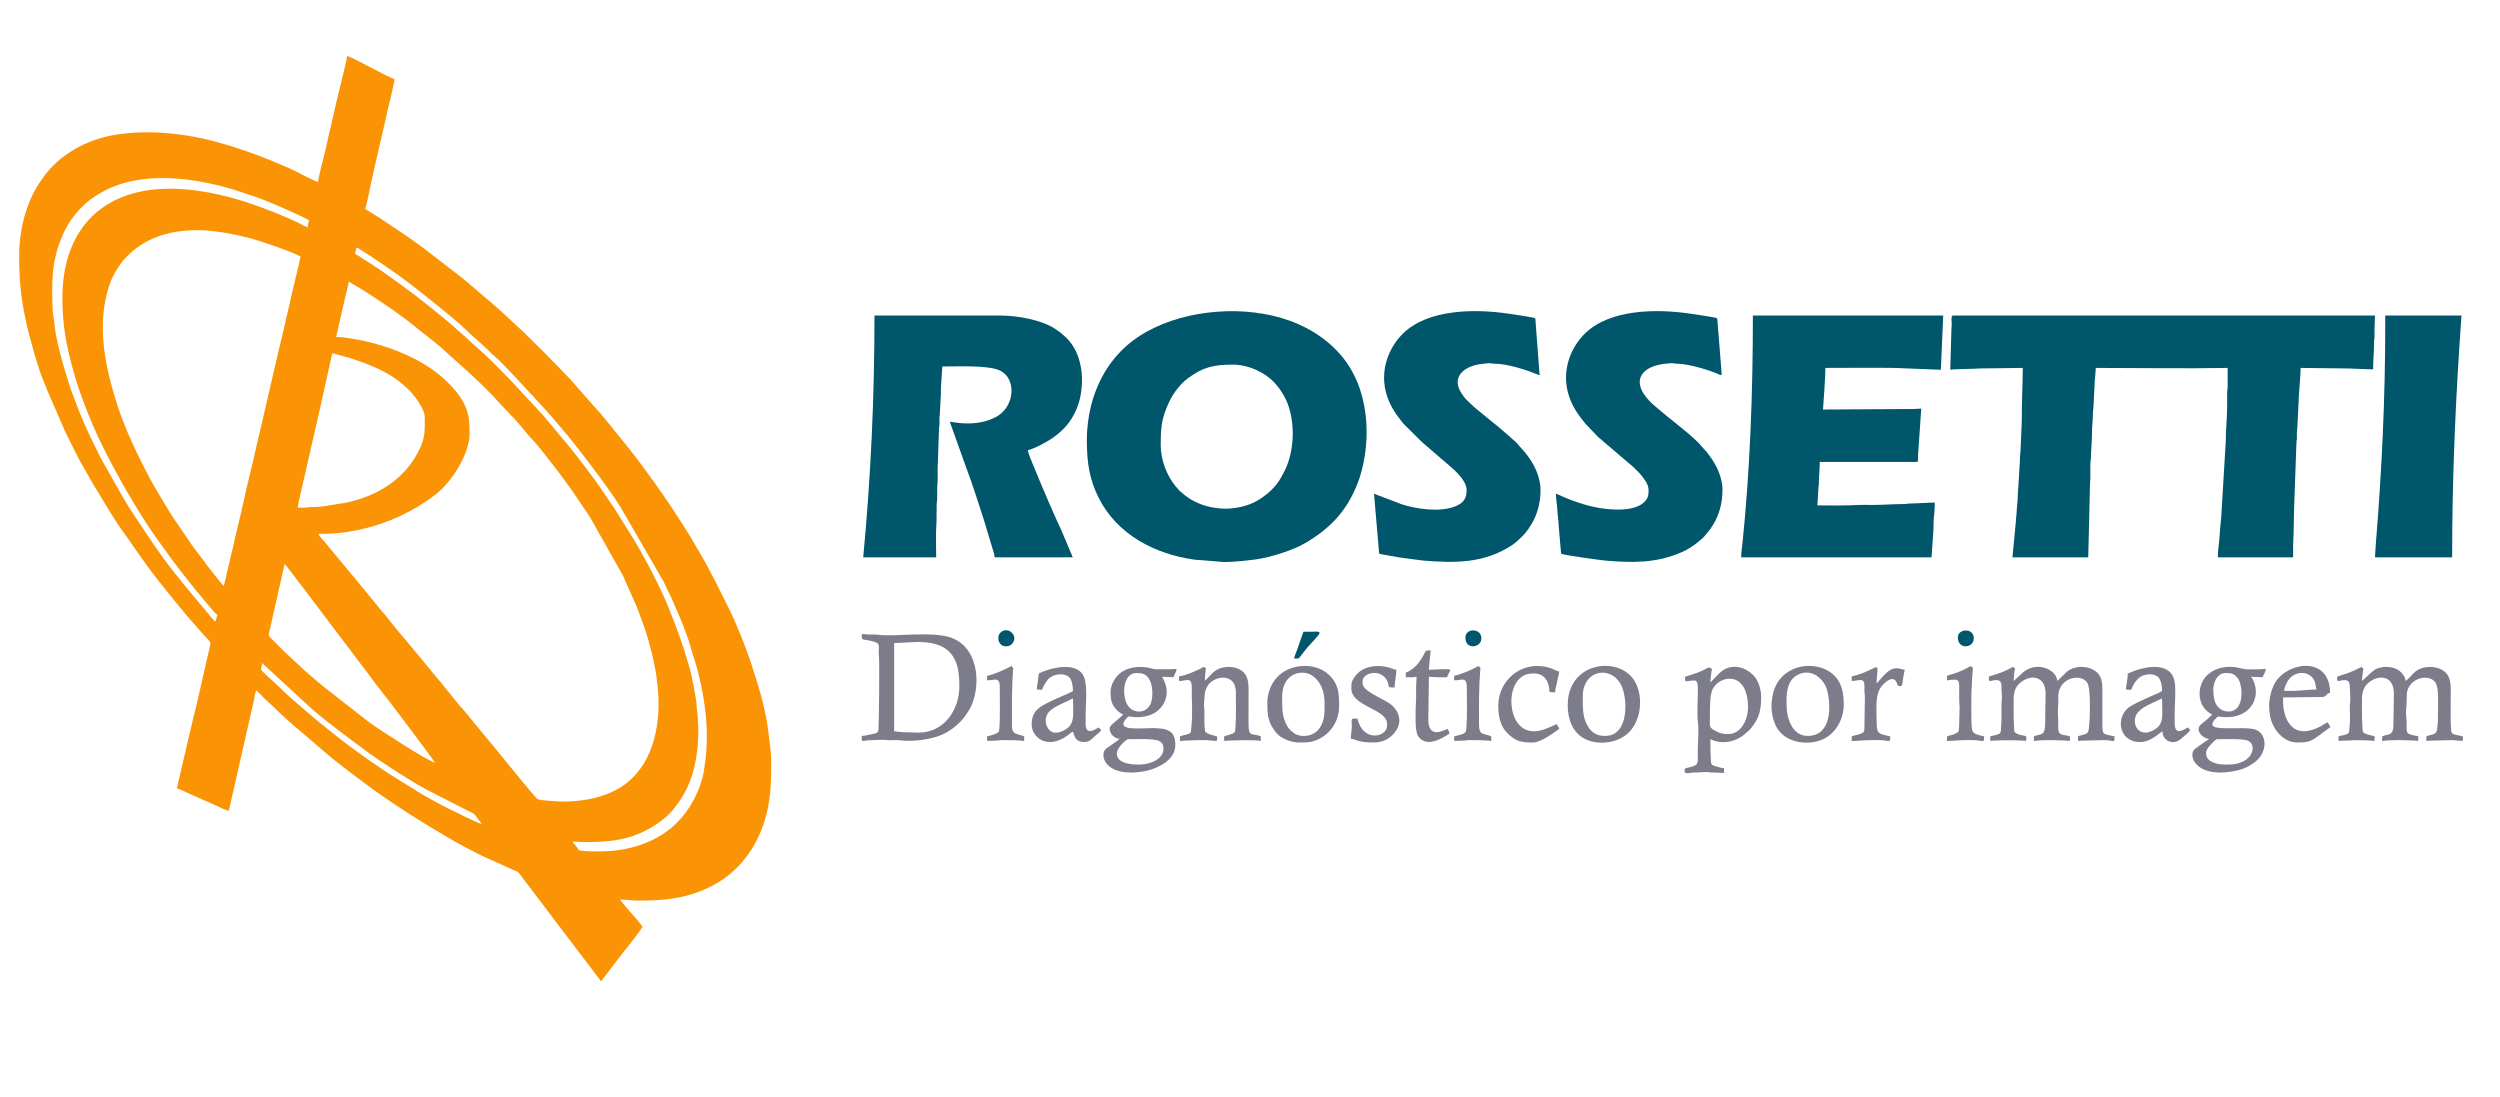
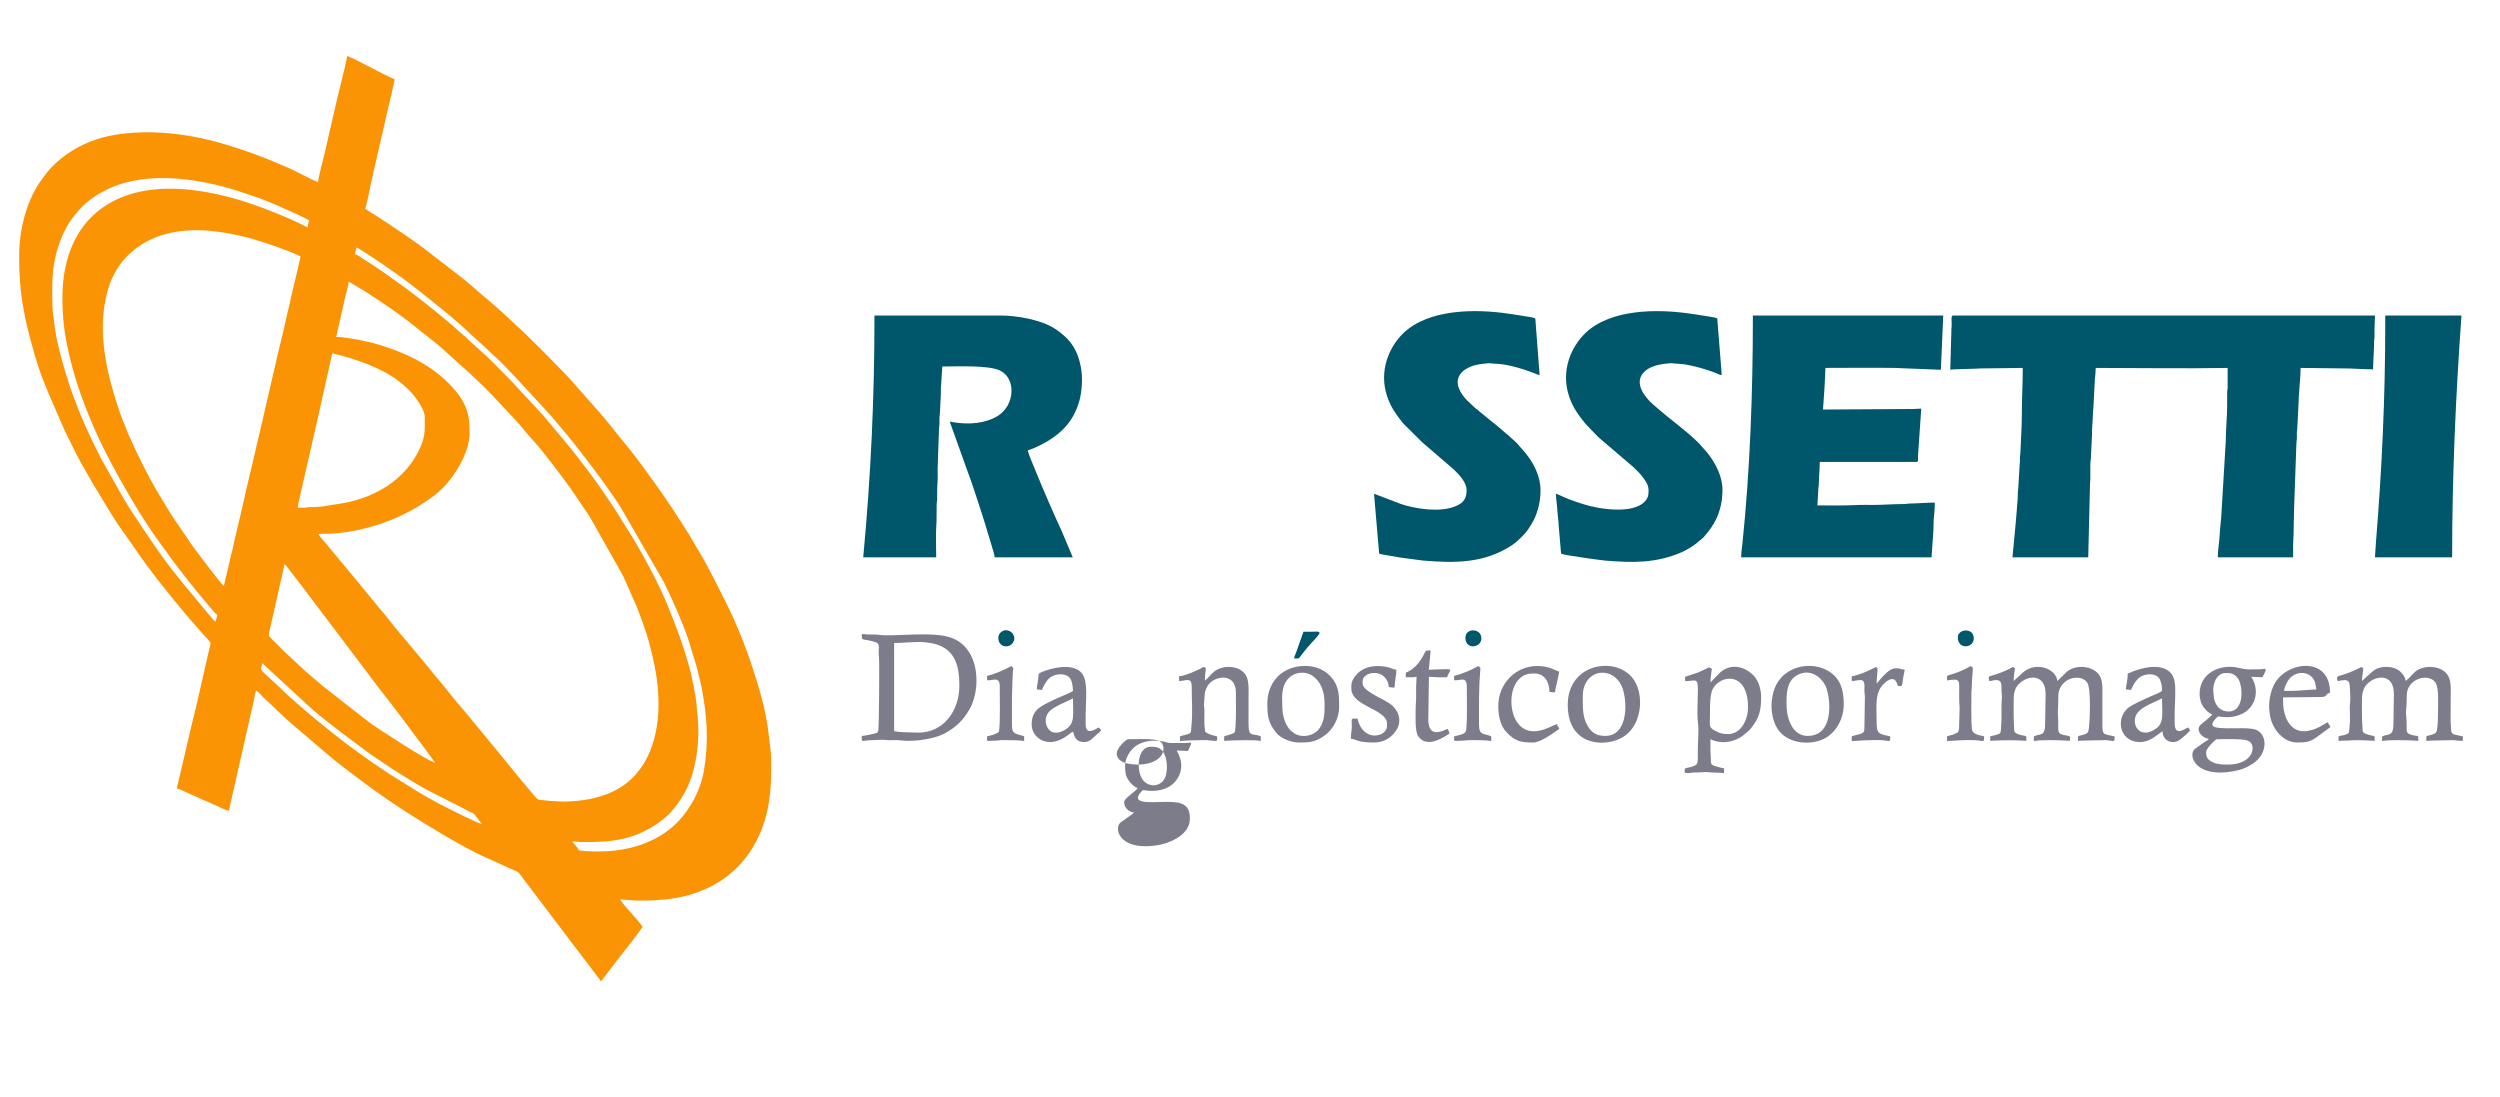
<svg xmlns="http://www.w3.org/2000/svg" xml:space="preserve" width="1345px" height="590px" version="1.1" style="shape-rendering:geometricPrecision; text-rendering:geometricPrecision; image-rendering:optimizeQuality; fill-rule:evenodd; clip-rule:evenodd" viewBox="0 0 997080 437050">
  <defs>
    <style type="text/css"> .fil0 {fill:none} .fil3 {fill:#7C7C8B} .fil2 {fill:#00566B} .fil1 {fill:#FA9405} </style>
  </defs>
  <g id="Layer_x0020_1">
    <rect class="fil0" width="997080" height="437050" />
    <path class="fil1" d="M242520 343760zm-68980 -39730l68980 39730zm-68980 -39730l18400 16970c5150,4900 16480,13130 22610,17770 3210,2420 7850,5400 11300,7690 2600,1740 10200,6450 13180,7990l17340 8860c2300,940 2050,1390 3710,3490 550,700 570,600 1000,1400 -1860,-430 -11370,-5240 -12950,-6030 -4260,-2130 -8290,-4310 -12280,-6720l-11710 -7280c-4240,-2840 -9910,-6670 -14020,-9780 -560,-420 -820,-620 -1390,-1010 -2440,-1660 -14280,-11150 -17340,-13870 -2780,-2490 -7690,-6570 -10040,-8950 -450,-450 -740,-790 -1220,-1180l-4990 -4620c-3120,-2850 -1810,-2160 -1600,-4730zm68980 39730c-3160,-740 -22660,-13440 -26380,-16190l-18750 -14640c-2770,-2480 -6080,-5030 -8840,-7760l-6110 -5670c-1650,-1660 -3150,-3150 -4800,-4800 -2070,-2070 -1640,-930 -410,-6850l5260 -23330c660,430 13740,17870 15070,19640l18710 24730c1280,1710 2430,3360 3740,4990 5680,7100 13270,17400 18830,24820l3680 5060zm-54790 -101730c30,-1070 1260,-6100 1630,-7760 600,-2640 1150,-4950 1740,-7640l3490 -15290c600,-2670 1140,-5000 1740,-7640l5160 -23230c8900,2080 19930,5810 27090,11540 760,610 1400,1230 2120,1810 2960,2390 7680,8780 7680,11980 0,5380 300,7780 -2040,12800 -5610,12050 -17110,19010 -29780,21520l-8840 1420c-1680,210 -3240,250 -4970,270 -1180,10 -1290,200 -2390,230 -850,30 -1770,-10 -2630,-10zm20300 -90150l5640 3320c7230,4640 14640,9520 21260,14960 3990,3280 8790,6690 12450,10260l8290 7420c2490,2200 9890,9410 11640,11510 30,30 70,80 100,120l5180 5510c3460,3400 6260,7400 9610,10910 2830,2970 12490,15740 14850,19200l5470 8070c660,940 1200,1760 1820,2760l13150 23310 5550 12560c910,2260 1600,4390 2470,6700 1580,4250 2940,9230 4020,14100 3060,13750 3530,29300 -3820,41620 -590,990 -1220,1720 -1920,2670 -6820,9200 -18770,12370 -30400,12370 -1280,0 -8850,-410 -9970,-940 -790,-380 -14240,-17000 -15210,-18200 -1020,-1270 -1960,-2330 -2960,-3590l-11540 -13990c-2900,-3040 -8390,-10410 -11570,-13970 -1030,-1170 -1830,-2330 -2840,-3490l-8730 -10490c-2830,-3170 -5830,-7100 -8530,-10450 -280,-350 -440,-460 -740,-790l-7980 -9710c-990,-1210 -1880,-2260 -2850,-3470l-10110 -12160c-540,-670 -960,-1130 -1460,-1810 -670,-900 -2600,-2670 -2870,-3680 6390,0 11210,-540 16940,-1830 11070,-2500 21210,-7270 29870,-14010 6300,-4900 13440,-15990 13440,-24330 0,-4410 -290,-8080 -2280,-11910 -1280,-2480 -2770,-4480 -4650,-6480 -270,-280 -360,-400 -620,-690 -5210,-5570 -11920,-9730 -18930,-12720 -6910,-2960 -14100,-5000 -21640,-6090 -1850,-270 -3320,-520 -5150,-520 210,-440 510,-2020 660,-2620l3140 -13890c420,-1840 1060,-3630 1220,-5540zm-49770 121370c-1280,-860 -11150,-14140 -12380,-15780l-7610 -11160c-2290,-3420 -4990,-8130 -7120,-11660 -2680,-4450 -7740,-14560 -9500,-18660 -460,-1090 -940,-2010 -1430,-3150 -520,-1190 -880,-2200 -1370,-3430 -920,-2280 -1800,-4430 -2580,-6800 -5230,-15830 -9210,-33590 -3470,-49920 810,-2300 1880,-4150 3040,-6120l1890 -2700c7540,-8930 17790,-12510 30060,-12510 6650,0 15920,1760 22190,3570 4210,1210 14880,4810 18840,6910 -140,610 -250,1470 -380,2010l-3400 14280c-190,720 -230,1300 -400,2000l-1470 6170c-1210,5850 -3020,12530 -4300,18410l-5730 24830c-240,840 -320,1150 -500,2120 -230,1260 -670,2660 -970,4050 -1760,8070 -4000,16630 -5710,24630 -1260,5900 -3100,12650 -4260,18440 -120,570 -410,1450 -540,2080l-2900 12390zm52830 -134910c830,70 970,370 1620,780 640,410 1010,610 1610,1010 1100,740 2060,1300 3190,2060 6130,4100 12300,8330 18060,12930 5720,4580 11560,9100 17050,13950l2730 2510c1680,1710 5760,5100 8080,7420 890,900 1580,1620 2570,2450 3040,2540 5620,5610 8410,8390l11840 12840c780,940 1670,1780 2490,2750 3930,4650 7940,9270 11630,14110 5240,6870 11700,15210 16200,22450l17110 29610c200,390 220,480 420,880 2910,5750 8460,18380 10150,24560 920,3400 2120,6540 3010,10090l1450 6190c2290,11620 3040,21870 1000,33720 -1320,7660 -5440,15350 -10760,20670 -7720,7730 -19160,11410 -30500,11410 -1990,0 -4540,70 -6400,-160 -3220,-390 -1430,230 -3490,-2180 -680,-790 -720,-600 -1250,-1590 1670,0 2440,220 4150,220 8350,0 15630,-340 22850,-3570 4270,-1910 7760,-4130 11120,-7210l1200 -1210c30,-30 70,-80 100,-120 30,-30 70,-80 100,-120 3540,-4260 5840,-7840 7800,-13370 1780,-5030 2890,-12060 2890,-18710 0,-1880 -210,-3210 -220,-4810 0,-1660 -390,-3020 -430,-4580 -90,-2930 -800,-6040 -1340,-8930 -150,-820 -280,-960 -420,-1980 -270,-1960 -1010,-4450 -1540,-6310 -2600,-9110 -4500,-13850 -7960,-22610 -3140,-7930 -9190,-19360 -13780,-27040l-7880 -12630c-1410,-2120 -2750,-4010 -4150,-6110 -4050,-6090 -8650,-11890 -13140,-17640l-11520 -13810c-440,-500 -860,-800 -1290,-1320l-11040 -11890c-3400,-3400 -6720,-6990 -10260,-10260l-6650 -6010c-520,-440 -810,-850 -1320,-1300 -540,-470 -760,-540 -1310,-1090 -580,-580 -840,-700 -1410,-1200l-2630 -2390c-6560,-5500 -13160,-10910 -20110,-15910 -4990,-3580 -9910,-7210 -15180,-10360 -970,-580 -2170,-1660 -3290,-1960 0,-1250 350,-1560 440,-2620zm-117220 20090c0,8310 910,14820 2530,21910 1450,6340 3260,12370 5330,18030 2800,7690 6000,15030 9680,22200 5730,11180 14490,26390 22030,36460 490,660 830,1090 1290,1770 3120,4570 8940,11920 12690,16560l6660 7960c470,590 970,1100 1560,1500 -200,880 -450,1740 -650,2620 -610,-220 -670,-520 -1590,-1470l-11120 -13330c-500,-600 -830,-1140 -1330,-1730 -6900,-8100 -14570,-19930 -20360,-28750 -860,-1310 -1480,-2500 -2320,-3800l-8900 -15750c-2760,-5540 -5490,-10900 -7830,-16620 -620,-1510 -1210,-2880 -1750,-4370 -1200,-3310 -2180,-5450 -3330,-9110 -2210,-7040 -5330,-17540 -5880,-24680 -110,-1410 -590,-3290 -650,-5470 -260,-10290 -520,-18400 3880,-28660 820,-1930 2440,-4960 3640,-6620 2210,-3040 4500,-5590 7580,-7920 2030,-1530 3970,-2680 6370,-3880 15760,-7890 36700,-4450 51640,170l7690 2570c2580,850 4960,1900 7400,2860 1200,480 2350,1010 3490,1530 3580,1600 7190,3170 10700,5020 -270,560 -660,1990 -660,2840 -7610,-4030 -20110,-8890 -27910,-11160 -9420,-2750 -22260,-5360 -34460,-3840 -22110,2740 -35420,18140 -35420,43160zm101940 -46280c-1660,-390 -8390,-4110 -10920,-5240 -8970,-3990 -18000,-7430 -27570,-10190 -13530,-3890 -28570,-5690 -42720,-3350 -6150,1030 -12600,3440 -17630,6820 -1260,840 -2420,1600 -3570,2540 -2280,1860 -4380,3920 -6200,6240l-2540 3570c-5350,7970 -8040,19160 -8040,28860 0,9550 630,16610 2570,25590 300,1390 490,2430 830,3760 1390,5550 4250,16120 6570,21370 480,1090 870,2170 1290,3290l7010 16130c2830,5630 5490,11400 8760,16780 320,540 620,1040 880,1530 1050,1990 2220,3800 3400,5760 3390,5600 7080,11990 10980,17180l5650 8100c4380,6370 9270,12400 14130,18400l4240 5140c1510,1720 2800,3360 4370,5020l3260 3730c660,790 1590,1540 2150,2450 430,710 210,730 -20,1720 -2360,10000 -4460,20160 -6990,30130 -340,1350 -590,2390 -880,3710l-5330 22830c1790,410 3530,1520 5210,2210 1710,700 3360,1530 5140,2280 1850,770 3440,1500 5150,2270 1490,670 3680,1820 5240,2190l9850 -43420c330,-1220 540,-3520 1060,-4610 1210,810 2760,2770 4000,3870 250,230 200,170 470,400l1590 1460c2930,2950 8230,7820 11440,10390l9520 8160c4940,4300 10320,8260 15550,12180 11200,8390 21530,14880 33490,21950 4030,2380 11530,6510 15560,8230l10840 4890c1070,470 1770,590 2480,1440 630,740 1060,1460 1680,2250l20520 27070c1180,1570 2260,2960 3400,4450l5930 7830c360,480 680,740 840,1340 680,-180 760,-560 1210,-1180l5210 -6800c3410,-4520 7240,-8930 10390,-13630 -2590,-3860 -6370,-7060 -8950,-10910 1920,0 5060,440 7640,440 8990,0 16880,-780 24380,-3780 4770,-1900 8930,-4300 12690,-7610 7580,-6690 12270,-15790 14250,-25700 1280,-6460 1280,-12190 1280,-18800 0,-3700 -690,-7330 -1050,-10730 -1020,-9720 -4160,-19570 -7160,-28640 -1980,-6010 -5660,-15200 -8590,-21100 -3930,-7900 -7770,-15900 -12320,-23470 -430,-710 -750,-1200 -1140,-1920 -1770,-3270 -3740,-6200 -5710,-9350 -390,-620 -750,-1140 -1130,-1710l-2400 -3710c-4330,-6540 -8920,-12870 -13600,-19150 -3410,-4560 -7150,-8890 -10640,-13370 -860,-1100 -1720,-2140 -2660,-3230l-1990 -2380c-280,-340 -450,-450 -740,-790l-8390 -9510c-2790,-3490 -9080,-9550 -12540,-13220 -190,-200 -210,-200 -430,-440l-4630 -4540c-1030,-1040 -1910,-1910 -2940,-2950l-6230 -5780c-1080,-1080 -2050,-1860 -3150,-2960l-6320 -5470c-3280,-2630 -6360,-5610 -9690,-8200l-15160 -11700c-5690,-4300 -11790,-8190 -17720,-12180l-5640 -3530c620,-1280 1860,-7770 2240,-9550 2070,-9750 4490,-19400 6620,-29180 360,-1670 2800,-11430 2930,-13010 -2590,-600 -17140,-9010 -18990,-9170 -40,1870 -3820,16200 -4680,20210l-1780 7830c-270,1240 -560,2070 -750,3180l-1440 6410c-510,2000 -2770,10830 -2920,12580z" />
    <path class="fil2" d="M777820 147310c620,-290 10310,-340 11970,-530l16950 -210c0,6310 -410,13240 -370,19400 10,3360 -440,10310 -560,14370 -30,960 -200,1150 -200,2230 0,950 40,1610 -100,2510l-560 9320c-220,1500 -150,3220 -270,4760 -120,1500 -290,3030 -370,4680 -60,1380 -320,3000 -370,4480l-1310 13800 30220 0 720 -29690c330,-2890 -130,-6610 300,-9410l450 -9060c80,-740 10,-1640 20,-2400 20,-1510 390,-4600 380,-6900 -10,-1010 110,-1300 180,-2060l590 -11530c140,-1230 350,-3140 350,-4500 17510,0 35120,310 52610,0l0 7840c-30,950 -200,1150 -200,2230 0,1610 0,3240 10,4850 20,3830 -590,10630 -560,14360l-1680 27990c-80,3060 -620,6160 -740,9140 -130,3030 -750,6030 -750,9140l30030 0c0,-1620 0,-3230 0,-4850 0,-1820 190,-2880 190,-4660 -10,-3470 190,-6370 190,-9700l920 -25940c0,-1080 150,-1370 200,-2230 40,-790 -50,-1640 -10,-2430 50,-870 200,-1150 200,-2230l470 -9410c130,-840 40,-1510 80,-2350 180,-3500 750,-8450 750,-11750l16970 190c3770,-10 7850,370 11940,370 0,-3570 390,-7030 370,-10640 0,-1190 190,-1520 200,-2600 10,-920 -40,-1890 -10,-2810l190 -5400 -168270 0c-1110,0 -300,2700 -640,4950l-480 16680z" />
-     <path class="fil2" d="M488860 202720c-3740,0 -8110,-930 -10750,-2120 -2680,-1200 -3750,-1830 -5960,-3550 -410,-320 -510,-490 -880,-800 -1210,-1030 -460,-160 -1590,-1580 -290,-360 -520,-520 -810,-880 -3610,-4430 -5940,-10530 -5940,-16630 0,-5650 210,-9380 2270,-14520 890,-2210 2070,-4670 3490,-6590 1440,-1960 3030,-3820 4980,-5270 5920,-4420 10240,-5520 17990,-5520 6330,0 13120,3180 17020,7610l1350 1640c1210,1600 2640,4080 3380,5940 3020,7610 2830,17740 -190,25220 -700,1730 -1430,3060 -2290,4610 -2160,3910 -5740,7070 -9560,9280 -1990,1150 -3970,1830 -6350,2420 -1540,370 -4280,740 -6160,740zm-55400 -27420c0,9330 1150,15920 4720,23070 7320,14620 22380,22510 38360,24690l11760 930c1890,0 4630,-160 6370,-350l6050 -670c3990,-610 7340,-1500 10790,-2650 3210,-1070 6680,-2460 9360,-4060 9670,-5780 16130,-12460 20410,-23240 300,-750 680,-1710 920,-2450 3630,-11420 3920,-24270 130,-35720 -560,-1690 -1130,-2920 -1790,-4370 -4980,-10980 -14980,-18710 -26280,-22780 -17430,-6260 -40620,-4660 -56980,4450 -10280,5720 -17280,14510 -21050,25770 -1720,5150 -2770,11590 -2770,17380z" />
    <path class="fil2" d="M344290 222120l29100 0c0,-3360 -210,-9230 10,-11930 240,-2940 80,-6170 170,-9340 30,-940 190,-1040 200,-2040 30,-2610 -50,-4460 170,-7110 110,-1360 10,-3240 10,-4660l550 -16040c10,-1040 190,-1190 200,-2220 10,-790 -50,-1660 0,-2440 40,-870 190,-1150 190,-2230l340 -6750c90,-790 -20,-1600 20,-2400l570 -8950c5990,0 18310,-590 22880,1550 6770,3160 6020,13880 -640,18080 -4970,3130 -11610,3590 -17480,2650 -690,-110 -1150,-250 -1780,-270l7090 19780c1480,3710 4320,12680 5710,16860 400,1190 670,2200 1070,3400l3110 10330c260,960 910,2700 930,3730l31150 0 -4480 -10630c-1990,-4110 -7920,-17820 -9190,-21030 -740,-1880 -1480,-3510 -2240,-5410 -460,-1160 -1980,-4680 -2000,-5650 850,-70 3960,-1500 4790,-1930 7860,-3960 13320,-9060 15760,-17820 910,-3270 1350,-8410 780,-12210 -1240,-8270 -4700,-12650 -10430,-16430 -5460,-3610 -15100,-5330 -21720,-5330l-50360 0c0,32780 -1410,63630 -4480,96440z" />
    <path class="fil2" d="M699100 126790c0,29220 -1140,60690 -4130,89520 -190,1770 -530,3850 -530,5810l75920 0 750 -10820c90,-1780 0,-3830 240,-5550 180,-1360 320,-3870 320,-5460 -3500,0 -6420,330 -9900,370 -1060,10 -1290,200 -2410,200 -4080,10 -8660,370 -12690,370 -1670,0 -3590,-90 -5220,0 -5710,300 -10840,180 -16610,180l370 -6350c10,-1030 190,-1180 200,-2220 30,-3030 370,-5650 370,-8780l38610 0c900,0 500,-1290 570,-2220l1300 -19040c-1480,0 -2200,190 -3540,190 -1290,-10 -2650,-50 -3930,-10l-31710 190 570 -8200c80,-2940 370,-5450 370,-8400 3300,0 28250,-170 30110,110l15960 630 940 -21630 -75930 0 0 1110z" />
    <path class="fil2" d="M657500 195260c0,1770 -20,2930 -1440,4520 -4770,5350 -18810,3020 -24560,1140 -2030,-660 -3740,-1180 -5550,-1900 -950,-390 -1690,-690 -2640,-1100 -760,-330 -2060,-1010 -2750,-1170 0,2170 460,4470 560,6530 110,2230 500,4430 560,6530l840 9790c140,1000 -110,970 630,1240 1120,420 14640,2370 17020,2570 10920,910 20170,1110 30440,-3290 2340,-1000 5400,-2930 7270,-4670 450,-420 670,-490 1120,-930 400,-380 650,-610 990,-1060 1570,-2030 1670,-1760 3410,-4620 2220,-3660 3580,-8290 3580,-13580 0,-5520 -2850,-10590 -5250,-13780 -330,-430 -610,-860 -970,-1280l-2290 -2560c-460,-600 -630,-760 -1150,-1270 -4540,-4550 -10800,-8970 -15490,-13050l-2510 -2160c-3410,-3000 -7800,-8610 -3670,-12900 30,-20 70,-60 90,-90l200 -180c2000,-1860 4890,-2630 7600,-3030 770,-110 1920,-200 2560,-250 1120,-100 1600,180 2780,180 4180,10 11760,2220 15750,3840 380,150 1720,890 1970,640l40 -430c0,-180 -20,-480 -30,-680l-1620 -20220c-90,-740 100,-1000 -340,-1340 -380,-290 -9340,-1610 -10700,-1800 -13150,-1910 -31660,-1830 -41680,7810 -5630,5410 -9950,15050 -6410,25360 1530,4480 3780,7420 6430,10730l5210 5420 13890 11850c410,370 720,720 1120,1120 770,760 1410,1330 2090,2200 1100,1430 2900,3500 2900,5870z" />
    <path class="fil2" d="M584930 195260c0,3280 -1100,5080 -4360,6450 -6200,2610 -15810,1110 -21640,-790l-10930 -4170 1960 22850c190,1410 -240,1050 2220,1510 2090,390 3890,710 6020,1060l9400 1240c12880,1070 24450,1110 35540,-6210 830,-550 1470,-1090 2170,-1750 2600,-2410 3520,-3310 5520,-6610 2130,-3520 3580,-8210 3580,-13400 0,-5650 -2700,-10570 -5170,-13850 -1590,-2110 -2270,-2610 -3250,-3840 -1690,-2110 -2270,-2200 -3570,-3530l-5120 -4390c-950,-770 -1760,-1410 -2690,-2160l-6460 -5290c-2030,-2030 -3800,-3120 -5630,-6310 -2540,-4390 -710,-8000 3850,-9930 2490,-1060 4490,-1120 6990,-1410 1130,-130 1720,150 2760,160 5110,40 12150,2300 17020,4280 610,240 750,350 900,200l-1620 -21330c-90,-740 110,-1000 -340,-1340 -380,-290 -9340,-1610 -10700,-1800 -13150,-1910 -31650,-1830 -41680,7810 -5620,5410 -9950,15050 -6410,25360 1480,4330 3680,7300 6430,10730l7490 7430 12730 10960c1940,1940 4990,5010 4990,8070z" />
    <path class="fil2" d="M951310 128850c20,29480 -1330,58100 -3720,87500l-380 5770 30780 0c0,-32350 1410,-64180 3730,-96440l-30410 0 0 3170z" />
    <path class="fil3" d="M366350 292030l-6560 -180c-1180,-50 -2140,-290 -3180,-380 0,-11750 0,-23440 0,-35190 5380,0 11010,-1170 16710,510 7930,2350 9310,9240 9310,16520 0,10170 -6480,18720 -16280,18720zm-22660 -38750c0,2470 560,1050 5540,2700 2130,700 880,2640 1340,5960 260,1890 -40,28200 -230,29060 -230,1070 -610,1180 -1580,1420 -1130,270 -3890,900 -5070,920 0,3100 -250,1680 4490,1680 2030,0 3510,-290 5300,-40 1740,240 3580,-140 5330,100 4790,660 11280,-210 15470,-1660 3840,-1330 7990,-4430 10280,-7510 950,-1280 1580,-2240 2370,-3620 280,-480 730,-1570 920,-2070 3300,-8650 2000,-22190 -8400,-26010 -7610,-2790 -23150,-290 -29130,-1200 -1870,-280 -3540,70 -5410,-230 -640,-100 -1220,-200 -1220,500z" />
    <path class="fil3" d="M793200 270130c0,2320 600,880 3170,960 2470,80 1730,2870 1910,4440 370,3280 -40,3180 -30,6020 10,2710 90,5860 -160,8270 -230,2310 370,2620 -2830,3340 -1550,340 -1500,-110 -1500,1680 0,720 400,420 1290,380 3920,-170 8260,-230 12200,30 1000,60 920,410 920,-1340 0,-1030 -2060,-390 -4120,-1680 -880,-560 -670,-950 -760,-2240 -270,-3820 -170,-7330 -170,-11250 0,-2680 630,-4670 2010,-6040 4190,-4150 10720,-3720 10720,3800l-180 11610c30,5730 -1790,4120 -4500,5420l0 1870c2610,-600 10190,-350 13310,-170 1190,70 1110,470 1110,-1320 0,-1030 -2600,-440 -4060,-1560 -1020,-770 -530,-3770 -630,-4990 -360,-4310 30,-5110 10,-8620 -20,-2140 60,-3140 800,-4620 2300,-4600 8740,-5200 10800,-1930 1530,2430 1000,15240 600,18200 -230,1730 -490,2070 -3070,2720 -1380,350 -1270,120 -1270,1730 0,810 500,440 1300,390l9380 -210c3830,120 3920,1340 3920,-1490 -4650,-1080 -4880,-280 -4870,-5240 10,-3370 0,-6740 0,-10110 0,-3480 270,-6800 -1150,-8960 -2760,-4190 -9710,-4300 -13020,-1470l-3800 3690c-400,-4770 -8130,-7920 -13510,-3580l-3900 3580c0,-1410 280,-3870 560,-5050 -420,-220 -560,-320 -930,-570 -1920,1290 -6030,2860 -8480,3510 -560,150 -1070,180 -1070,800z" />
    <path class="fil3" d="M932110 270130c0,2320 600,880 3180,960 1420,50 1820,950 1880,2410 70,1780 280,4160 180,5990 -40,850 -190,1030 -190,2050 0,2720 270,5710 -100,8330 -320,2210 430,2550 -2890,3290 -1550,340 -1500,-110 -1500,1680 0,810 510,440 1300,390 670,-50 1400,30 2060,-20 3410,-280 6750,-170 10130,40 1000,60 930,420 930,-1340 0,-740 -590,-480 -2080,-920 -3130,-910 -2630,-1100 -2800,-3380 -270,-3650 -180,-6930 -180,-10680 0,-2770 610,-4780 2010,-6230 3700,-3830 10720,-4160 10720,3800l-180 12170c0,5010 -2110,3720 -4500,4860l0 1870c2610,-600 10190,-350 13310,-170 1190,70 1110,470 1110,-1320 0,-750 -850,-570 -1540,-710 -4470,-940 -2580,-1480 -3300,-7930 -180,-1600 90,-3170 160,-4470 200,-3660 -350,-5240 1360,-7630 2490,-3480 8210,-4210 10240,-980 1300,2060 940,8100 940,11050 0,2240 -30,5440 -340,7330 -260,1650 -750,1960 -3070,2540 -1370,350 -1270,120 -1270,1730 0,810 500,440 1300,390l9380 -210c920,30 940,170 1860,200 2370,70 2060,590 2060,-1690 -3940,-920 -4500,-580 -4700,-2600 -320,-3200 -160,-9080 -160,-12560 0,-3530 290,-6550 -990,-8930 -2300,-4250 -9690,-4660 -13190,-1690 -1220,1030 -2600,2890 -3800,3690 -130,-1580 -1250,-3060 -2380,-3980 -2260,-1830 -6060,-2050 -8830,-1050 -980,350 -1510,890 -2270,1470l-3930 3560c0,-1680 440,-3550 560,-5050 -620,-340 -340,-20 -740,-570 -1570,830 -2980,1490 -4740,2200 -910,360 -1670,590 -2640,920 -1310,440 -2360,510 -2360,1190z" />
    <path class="fil3" d="M888680 304770c-2260,0 -4160,0 -6180,-940 -2150,-990 -2620,-2120 -2620,-3930 0,-1120 1160,-2290 1710,-2970 330,-420 2110,-2270 2590,-2270 2850,0 10090,-320 12340,570 3760,1490 2350,9540 -7840,9540zm-1130 -36510c2140,0 3400,50 4990,2130 2000,2630 2810,13220 -3680,13220 -3090,0 -4960,-1960 -5680,-4610 -290,-1060 -220,-1650 -390,-2800 -500,-3360 1240,-7940 4760,-7940zm-10290 8420c0,1910 700,3950 1490,5060 710,990 2260,2690 3560,2990 -630,950 -3420,3160 -4440,3990 -2540,2060 310,5530 2940,5750l0 370c-610,170 -4690,3150 -5440,3730 -2830,2210 -100,11490 14940,8950 3460,-580 5740,-1490 8250,-3170 6200,-4130 5690,-11740 1170,-13450 -1270,-470 -1930,-410 -3530,-580 -1810,-190 -7170,210 -11240,-180 -3910,-380 -2670,-2240 -1010,-3970 1050,-1100 450,-310 4350,-310 3330,0 6310,-1190 8100,-2770 3880,-3430 4310,-9070 1450,-13330 1770,0 2840,180 4490,180 2360,-4450 1160,-3180 -930,-3180 -4320,0 -4880,340 -8610,-570 -6970,-1690 -15540,1780 -15540,10490z" />
-     <path class="fil3" d="M454150 304770c-3190,0 -8060,-430 -8710,-3850 -510,-2680 3890,-6260 4400,-6260 2910,0 10220,-370 12430,670 2310,1090 2140,4230 790,5990 -1800,2370 -5670,3450 -8910,3450zm-5800 -29400c0,-3420 1440,-7110 4860,-7110 2150,0 3760,160 5170,2510 1500,2490 1800,8300 -80,10810 -2190,2940 -6600,2720 -8640,-600 -870,-1410 -1310,-3340 -1310,-5610zm-5430 560c0,2380 210,4090 1540,5950 730,1010 2210,2550 3510,2850 -1090,1630 -5430,4070 -5430,5620 0,2270 2060,4080 3930,4120 -410,620 -1000,900 -1650,1340l-3700 2660c-2390,1830 -1330,9480 10030,9480 2020,0 4730,-350 6370,-750 4810,-1160 11230,-4480 11230,-10110 0,-2860 -490,-5050 -3390,-6160 -1500,-570 -1880,-410 -3690,-610 -4950,-530 -18130,1950 -12070,-4350 500,-520 410,-440 1340,-300 3080,450 6250,170 8960,-1180 2350,-1180 4190,-3350 4990,-5860 1070,-3350 70,-6130 -1380,-8870 1780,0 2840,180 4490,180 2060,-4290 1420,-3180 -1120,-3180l-5990 0c-790,0 -1740,-410 -2600,-580 -3990,-790 -8760,-360 -11860,2410 -1690,1500 -3510,4240 -3510,7340z" />
+     <path class="fil3" d="M454150 304770c-3190,0 -8060,-430 -8710,-3850 -510,-2680 3890,-6260 4400,-6260 2910,0 10220,-370 12430,670 2310,1090 2140,4230 790,5990 -1800,2370 -5670,3450 -8910,3450zc0,-3420 1440,-7110 4860,-7110 2150,0 3760,160 5170,2510 1500,2490 1800,8300 -80,10810 -2190,2940 -6600,2720 -8640,-600 -870,-1410 -1310,-3340 -1310,-5610zm-5430 560c0,2380 210,4090 1540,5950 730,1010 2210,2550 3510,2850 -1090,1630 -5430,4070 -5430,5620 0,2270 2060,4080 3930,4120 -410,620 -1000,900 -1650,1340l-3700 2660c-2390,1830 -1330,9480 10030,9480 2020,0 4730,-350 6370,-750 4810,-1160 11230,-4480 11230,-10110 0,-2860 -490,-5050 -3390,-6160 -1500,-570 -1880,-410 -3690,-610 -4950,-530 -18130,1950 -12070,-4350 500,-520 410,-440 1340,-300 3080,450 6250,170 8960,-1180 2350,-1180 4190,-3350 4990,-5860 1070,-3350 70,-6130 -1380,-8870 1780,0 2840,180 4490,180 2060,-4290 1420,-3180 -1120,-3180l-5990 0c-790,0 -1740,-410 -2600,-580 -3990,-790 -8760,-360 -11860,2410 -1690,1500 -3510,4240 -3510,7340z" />
    <path class="fil3" d="M689290 292600c-1990,0 -2950,-160 -4620,-1000 -3420,-1710 -2680,-1730 -2680,-7240 0,-3140 20,-7510 1050,-9620 2870,-5830 14120,-7430 14120,7180 0,5310 -3020,10680 -7870,10680zm-7110 -20600c0,-2170 430,-3850 560,-5430 -1640,-1090 -930,-360 -5610,1500l-5060 1690c0,2180 -10,1780 930,1720 2750,-200 3790,-890 4080,1500 340,2720 -460,11220 120,15040 440,2860 -80,8210 -80,11880 0,4350 540,5030 -3070,5910 -2140,530 -2170,240 -2170,1760 0,1120 2630,390 3370,370 1560,-50 2800,0 4150,-150 1560,-180 2560,170 4090,160 1660,-10 2520,180 4120,180l0 -1870c-840,-70 -2470,-550 -3310,-810 -1440,-460 -1930,-530 -1940,-2370 0,-1370 -180,-2510 -180,-4120 0,-1430 0,-2870 0,-4300 4700,2250 10200,1120 13990,-2300 990,-890 1520,-1200 2380,-2300 3060,-3940 3850,-6820 3850,-12250 0,-3350 -1230,-6630 -2850,-8380 -3540,-3800 -9150,-5240 -13490,-1400l-3880 3970z" />
    <path class="fil3" d="M470250 269570l0 1870c2980,0 5090,-1890 5060,2620 -50,6300 480,8950 -170,15930 -150,1580 60,2170 -1300,2640 -820,280 -2510,560 -3220,900l0 1870c1070,-240 8620,-440 10680,-380 930,30 940,180 1860,200 2520,70 2260,610 2260,-1690 -890,-200 -2520,-620 -3320,-990 -1810,-840 -1350,-630 -1660,-2830 -240,-1680 -20,-4710 -70,-6670 -70,-2160 -390,-820 -40,-4140 230,-2130 -140,-3000 1280,-5470 1740,-3040 7420,-4880 10120,-1570 700,860 1170,2380 1170,3890 0,4420 170,9990 -170,14240 -170,2180 10,2080 -2660,2960 -2070,680 -1850,70 -1850,1890 0,820 580,420 1490,380 1870,-90 11820,-440 13120,180l0 -1870c-3130,-1500 -4900,780 -4880,-5050 20,-3370 10,-6740 10,-10110 0,-3450 240,-6690 -940,-8980 -2110,-4110 -9070,-4660 -12760,-1730 -1230,980 -2500,2780 -3710,3590 0,-2470 370,-3730 370,-5050 -490,-120 -550,-170 -930,-380 -1650,1100 -7310,3550 -9740,3750z" />
    <path class="fil3" d="M528290 280430c0,3610 50,6690 -1910,9700 -2010,3100 -6660,4170 -9950,2340l-1700 -1290c-2230,-2240 -3330,-6140 -3290,-9440 20,-2370 -370,-4080 290,-7200 610,-2830 2590,-5420 5630,-6170 2420,-600 4640,-70 6200,1060 3040,2190 4730,5860 4730,11000zm-22840 -190c0,5120 310,7780 3520,11820 1800,2260 5990,3910 9020,3910 3240,0 5120,60 8120,-1440 4920,-2460 7980,-7510 7980,-12980 0,-5000 -100,-8600 -3880,-12400 -5530,-5550 -16500,-4750 -21370,1380 -340,430 -480,560 -810,1060 -1620,2400 -2580,5460 -2580,8650z" />
    <path class="fil3" d="M712510 279680c0,-4890 700,-9280 5370,-11100 4120,-1610 8120,900 10040,4480 2050,3820 4270,20280 -6990,20280 -3110,0 -5350,-1880 -6610,-4420 -1350,-2720 -1810,-5290 -1810,-9240zm-5990 1500c0,3650 1000,7800 3230,10430 4120,4840 12140,5480 17490,2990 4700,-2190 8110,-7730 8110,-13800 0,-4710 -830,-8590 -3700,-11470 -6290,-6330 -19900,-5280 -23930,5180 -690,1790 -1200,4720 -1200,6670z" />
    <path class="fil3" d="M640240 293340c-3540,0 -5450,-1270 -7110,-4120 -2040,-3520 -1870,-7530 -1870,-11790 0,-7790 6520,-11250 11790,-8230 1520,870 2750,2310 3560,3920 2530,5060 3300,20220 -6370,20220zm-14980 -12350c0,5650 1810,11010 6990,13610 4660,2330 11640,1820 16130,-1550 6160,-4620 7360,-15210 3600,-21550 -6100,-10270 -26720,-7890 -26720,9490z" />
    <path class="fil3" d="M421570 292030l-740 0c-3300,0 -5280,-5390 -2300,-8470 1940,-2020 7050,-3940 9410,-5190 0,6430 890,9770 -2730,12250 -750,510 -2510,1410 -3640,1410zm-8050 -17220c1040,0 1250,170 2060,190 260,-1100 1560,-3140 2220,-3960 2290,-2860 7650,-3070 9210,-350 530,920 930,3180 930,4680 0,300 -4400,2130 -4950,2360 -1720,710 -3390,1530 -4970,2320 -3860,1930 -6560,3620 -6560,8800 0,5090 6370,10280 14480,4180 540,-410 1400,-1210 2000,-1370 530,1100 550,4120 4490,4120 2490,0 3500,-1840 5220,-3210 630,-510 1070,-800 1520,-1470 -220,-330 -630,-900 -930,-1120 -730,190 -5110,3730 -5250,-1130l0 -4120c0,-5090 1080,-12950 -1380,-16210 -4210,-5580 -16300,-830 -17060,-170 -420,360 -360,670 -460,1970 -120,1560 -570,3000 -570,4490z" />
    <path class="fil3" d="M855730 292030c-2860,0 -4310,-2310 -4310,-4680 0,-5000 6550,-6700 10860,-8980 0,6220 1010,10000 -2820,12350 -880,540 -2350,1310 -3730,1310zm-7120 -23580c0,2660 -710,4880 -750,6360 1040,0 1250,170 2060,190 690,-1300 950,-2430 2290,-3900l540 -580c40,-40 150,-140 190,-180 2390,-2160 7100,-2180 8410,340 680,1320 930,2900 930,4500 0,690 -3350,1800 -4810,2500l-5110 2370c-850,430 -1610,850 -2430,1320 -6390,3620 -5330,14410 3550,14410 4000,0 6550,-2670 8990,-4310 0,4040 4440,5640 7260,3140 1070,-950 3030,-2390 3780,-3510 -300,-460 -470,-810 -930,-1120 -650,170 -5210,3940 -5250,-1490 -20,-1690 10,-3380 0,-5070 0,-1780 190,-2970 190,-4870 0,-4800 800,-10050 -4380,-12090 -3700,-1460 -8660,-220 -12120,1030 -770,270 -1700,790 -2410,960z" />
    <path class="fil3" d="M910960 275370c130,-1630 1260,-3800 2110,-4810 2340,-2790 6910,-3300 9340,-280 1130,1410 1020,2610 1460,4530 -2040,0 -7450,580 -9540,570 -1120,-10 -2250,-10 -3370,-10zm5240 20600c3550,0 5250,-230 8100,-2380l5190 -3800c-450,-680 -720,-1120 -1120,-1870 -1080,280 -4770,3550 -9550,3550 -5680,0 -8240,-6000 -8240,-11790l0 -1690 15180 -170c2540,20 1490,-1220 3540,-1700 0,-15300 -18450,-12400 -22630,-2600 -1630,3830 -2070,7680 -1280,11910 980,5310 5330,10540 10810,10540z" />
    <path class="fil3" d="M538960 273130l0 1310c0,7200 14230,8110 14230,14040l0 930c0,4300 -9520,6780 -11800,-2990 -2970,0 -2230,-140 -2240,3000 0,1680 -380,3320 -380,5050 2280,190 2380,1500 9180,1500 4120,0 7120,-2010 9020,-5020 2240,-3540 1020,-8030 -2920,-10640 -3530,-2330 -10600,-4930 -10600,-7930l0 -940c0,-3350 7490,-5190 9930,180 340,770 350,1380 560,2250 730,20 820,190 2240,190 40,-1740 750,-5450 750,-7110 -1040,-90 -2300,-740 -3480,-1020 -3810,-880 -7940,-570 -10940,1570 -1330,960 -3550,3420 -3550,5630z" />
    <path class="fil3" d="M597560 281360c0,3760 730,7780 3220,10440 3470,3700 5770,4170 10630,4170 3210,0 8290,-3970 10480,-5430 -220,-860 -700,-900 -930,-1880 -1650,140 -10770,6930 -16030,-1000 -3190,-4820 -3090,-14620 2210,-18060 1610,-1050 2960,-1150 4830,-1150 3920,0 5990,3240 5990,7300 1210,280 800,180 2250,180 20,-1110 550,-2920 800,-4070l880 -4160c-1440,-340 -3860,-2250 -8790,-2250 -8740,0 -15540,7180 -15540,15910z" />
    <path class="fil3" d="M560680 268070l0 1870 2620 0c940,0 830,-170 1680,-180 0,1650 -190,2530 -190,4110 10,1430 30,2890 10,4320l-190 4110c0,2690 -360,9170 1010,11160 3190,4620 9140,1180 12470,-1050 -60,-730 -460,-1330 -750,-1870 -1030,240 -7810,4580 -7680,-3930l230 -16850c1230,0 2050,190 3520,180 1240,0 2490,0 3740,0 140,-600 510,-1250 820,-1810 950,-1670 430,-1370 -3070,-1370 -1940,0 -3140,190 -5050,190l750 -7680c-3190,0 -1040,-130 -4970,5140 -910,1210 -3380,3290 -4950,3660z" />
    <path class="fil3" d="M738530 269570l0 1870c1250,0 2150,-370 3560,-370 1920,0 1460,2430 1490,4310 10,1080 200,1410 200,2610l-190 11800c10,2000 -220,2220 -1570,2730 -1040,400 -2670,620 -3490,1010l0 1870c2850,-230 8160,-470 11430,-380 3830,120 3920,1340 3920,-1490 -5000,-1160 -5430,-850 -5430,-6740 0,-4690 -590,-9420 1650,-12770 1130,-1690 4680,-5100 6230,-2220 690,1290 130,1700 1670,1700 840,0 770,-1630 1020,-3100 210,-1280 400,-2320 670,-3450 -2120,-180 -4120,-1980 -7820,1730 -320,320 -530,510 -850,840l-1660 1890c-410,520 -330,580 -910,970 0,-2340 380,-3910 380,-5990l-600 -530c-350,70 -4160,2210 -7040,3000 -770,210 -1720,630 -2660,710z" />
    <path class="fil3" d="M579960 269380c0,2120 -140,1730 450,1770 2130,140 4600,-1760 4600,2720 0,4540 200,12130 -160,16310 -180,1980 -280,2280 -4890,3350 0,2450 -530,1700 3370,1690 1160,0 1460,-200 2610,-200 2350,0 6980,-40 8810,380l0 -1870c-2820,-1350 -4870,-120 -4870,-4680 0,-8330 -130,-14330 560,-22650l-790 -710c-2820,1480 -6160,3070 -9690,3890z" />
    <path class="fil3" d="M393680 269380c0,310 -40,880 -10,1150 70,800 -140,580 460,620 1860,120 4600,-1600 4600,2350 0,4520 210,12970 -180,17040 -110,1130 -80,1270 -930,1700 -1120,570 -2540,970 -3940,1290 0,2450 -530,1700 3380,1690 1150,0 1450,-200 2600,-200 2350,0 6980,-40 8810,380l0 -1870c-1090,-520 -2540,-640 -3630,-1240 -1240,-670 -1240,-2100 -1240,-3810l0 -10300c0,-2470 200,-4450 190,-6740 -10,-1370 170,-1980 180,-3370 30,-2830 740,-680 -560,-2620 -2860,1520 -6200,3110 -9730,3930z" />
    <path class="fil3" d="M776530 269380l0 1870c370,-170 3100,-470 3670,-300 1160,330 1210,1500 1210,2920 -20,2650 -110,5740 150,8080l-210 7980c-230,1860 20,1790 -1570,2550 -1200,570 -2530,710 -3250,1050l0 1870c2820,-230 7590,-470 10680,-380 3920,120 4120,1360 4120,-1490 -3040,-700 -4660,-1070 -4870,-3000 -360,-3460 -200,-10580 -200,-14600 10,-1250 200,-1940 200,-3370 -10,-2000 370,-4550 370,-6550 -650,-170 -420,-70 -750,-560 -2950,1560 -3940,2090 -6990,3110 -710,240 -2030,570 -2560,820z" />
    <path class="fil2" d="M516120 262450c2480,0 1390,470 3990,-2740 550,-690 970,-1160 1520,-1860 750,-960 4830,-5010 4660,-5600 -220,-770 -1980,-470 -2870,-470 -1190,0 -2370,0 -3560,0l-2780 7890c-260,710 -900,2060 -960,2780z" />
    <path class="fil2" d="M584450 254220c0,4880 6370,4090 6370,180 0,-4060 -6370,-4300 -6370,-180z" />
    <path class="fil2" d="M398170 254220c0,3660 3680,4090 5230,2610 3380,-3220 -1460,-7540 -4340,-4720 -490,470 -890,1200 -890,2110z" />
    <path class="fil2" d="M780840 254030c0,5050 6370,4370 6370,370 0,-4310 -6370,-3860 -6370,-370z" />
  </g>
</svg>